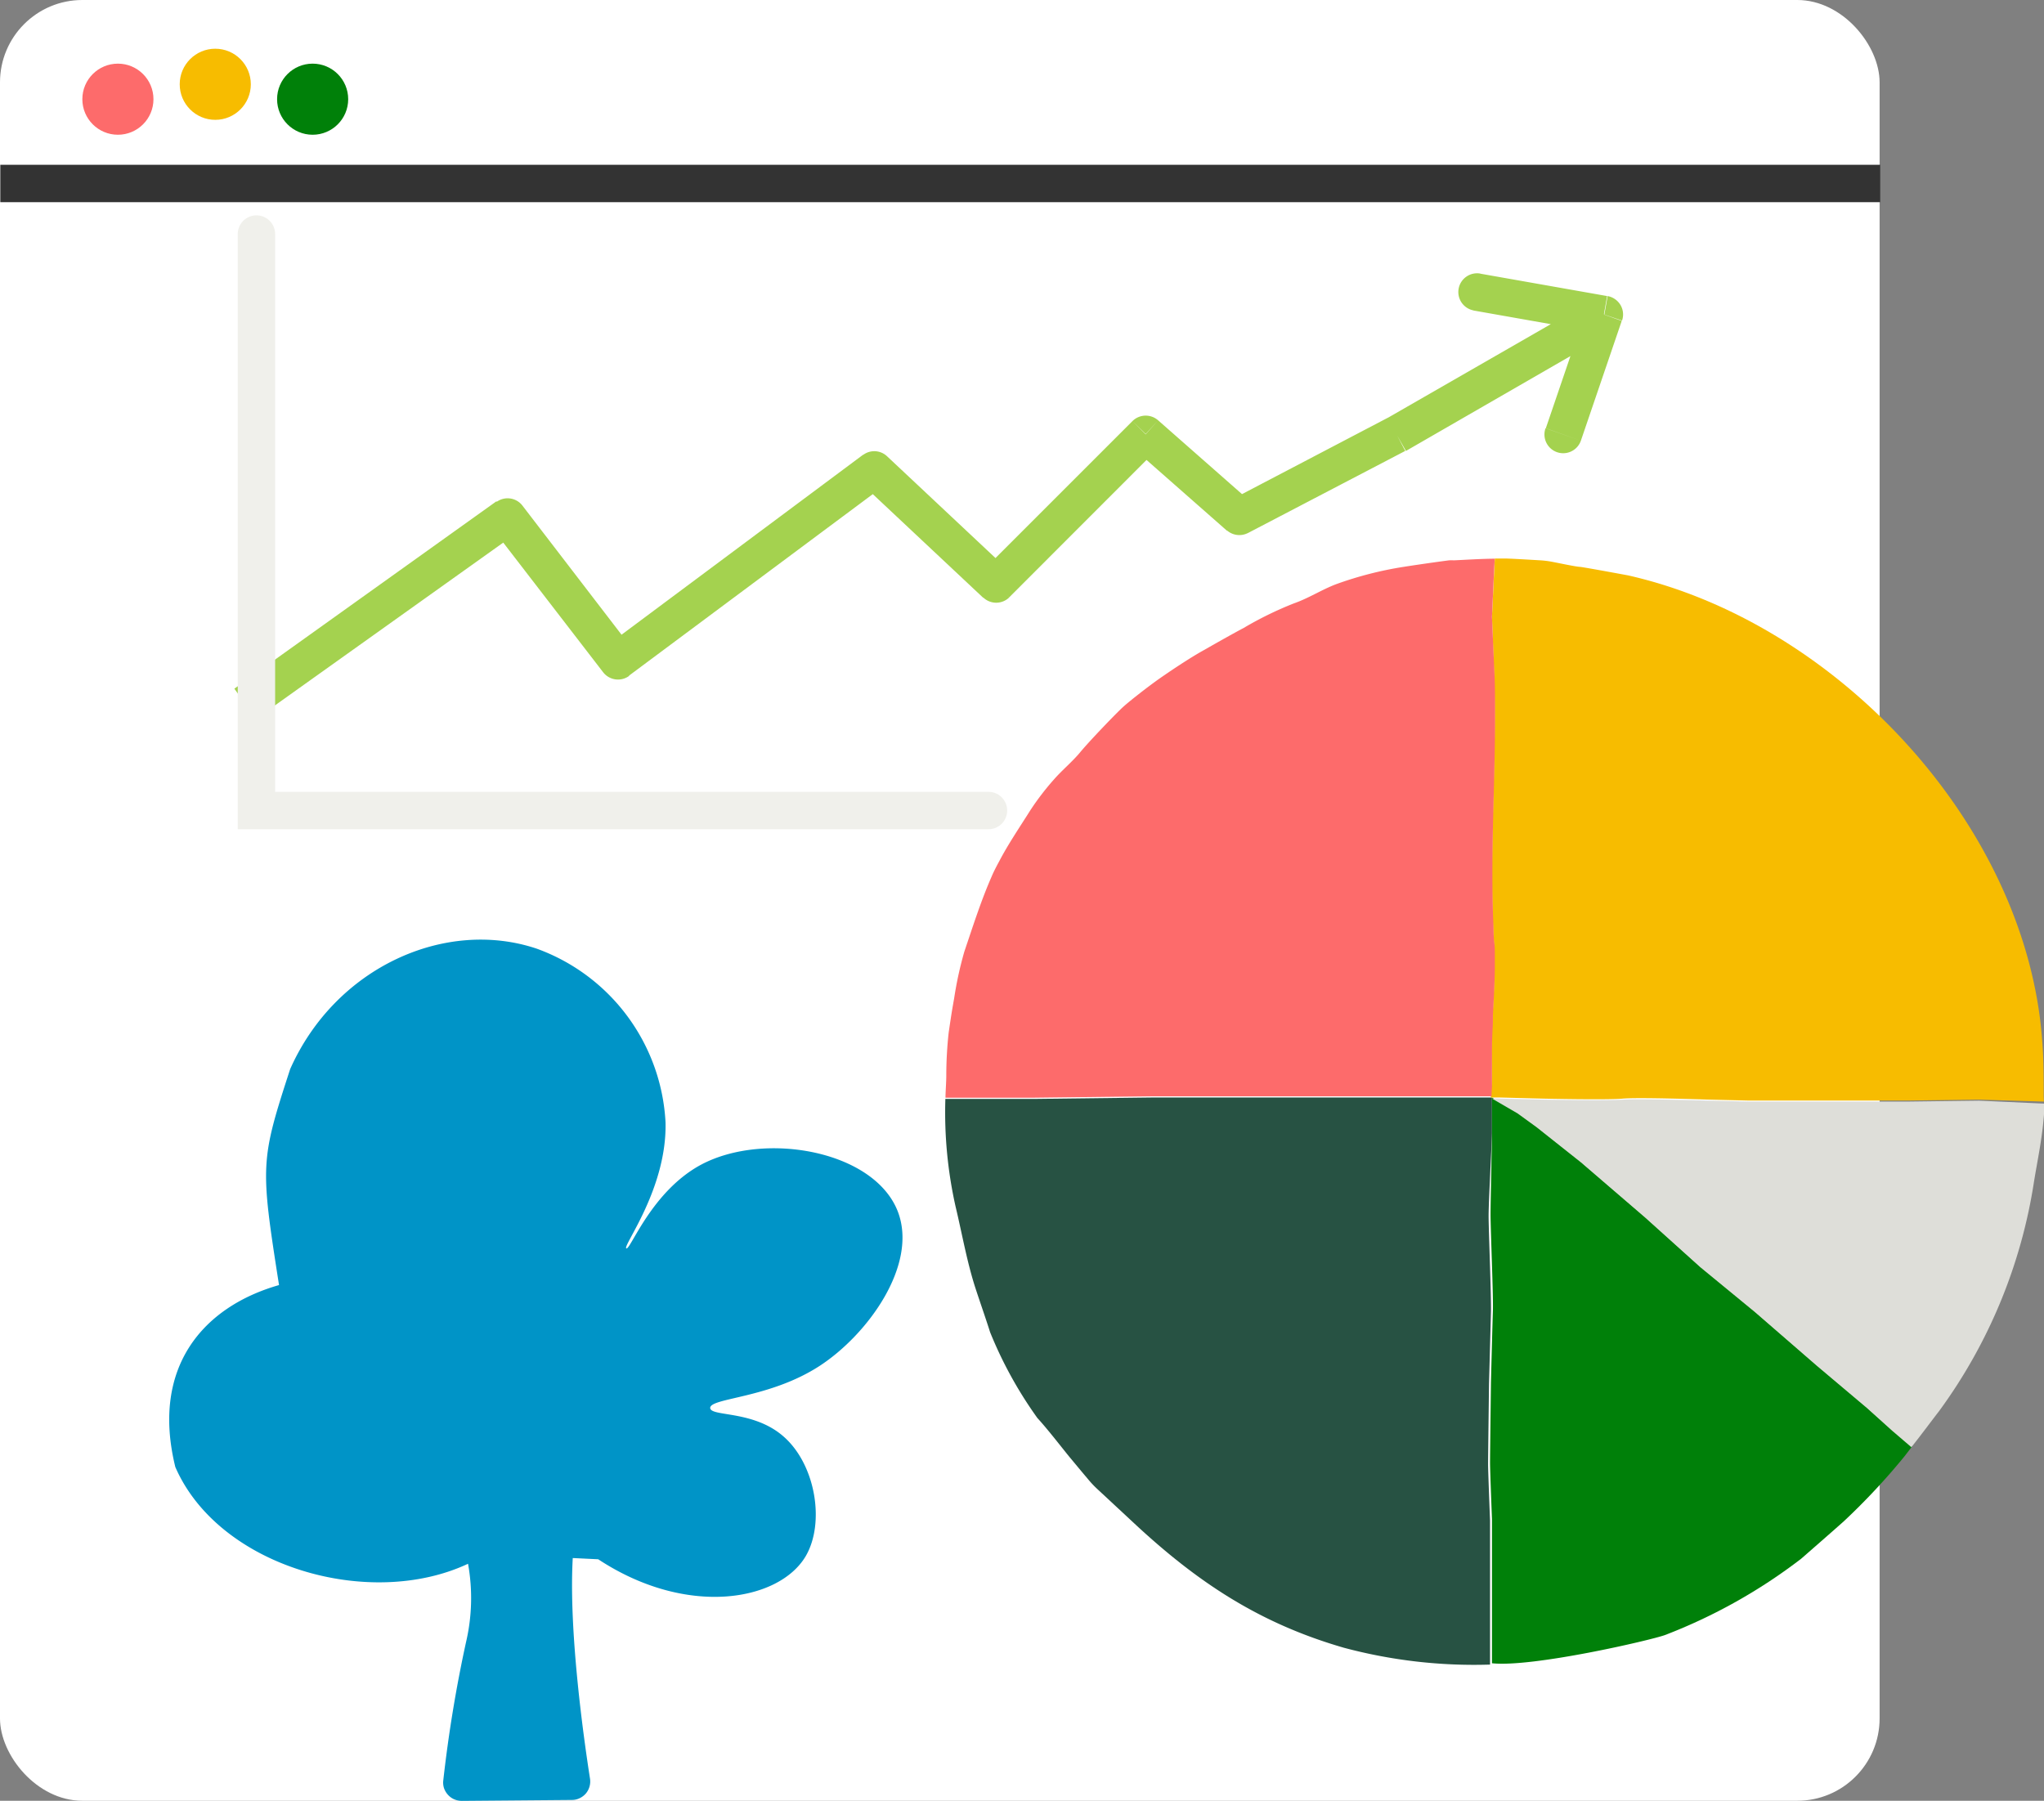
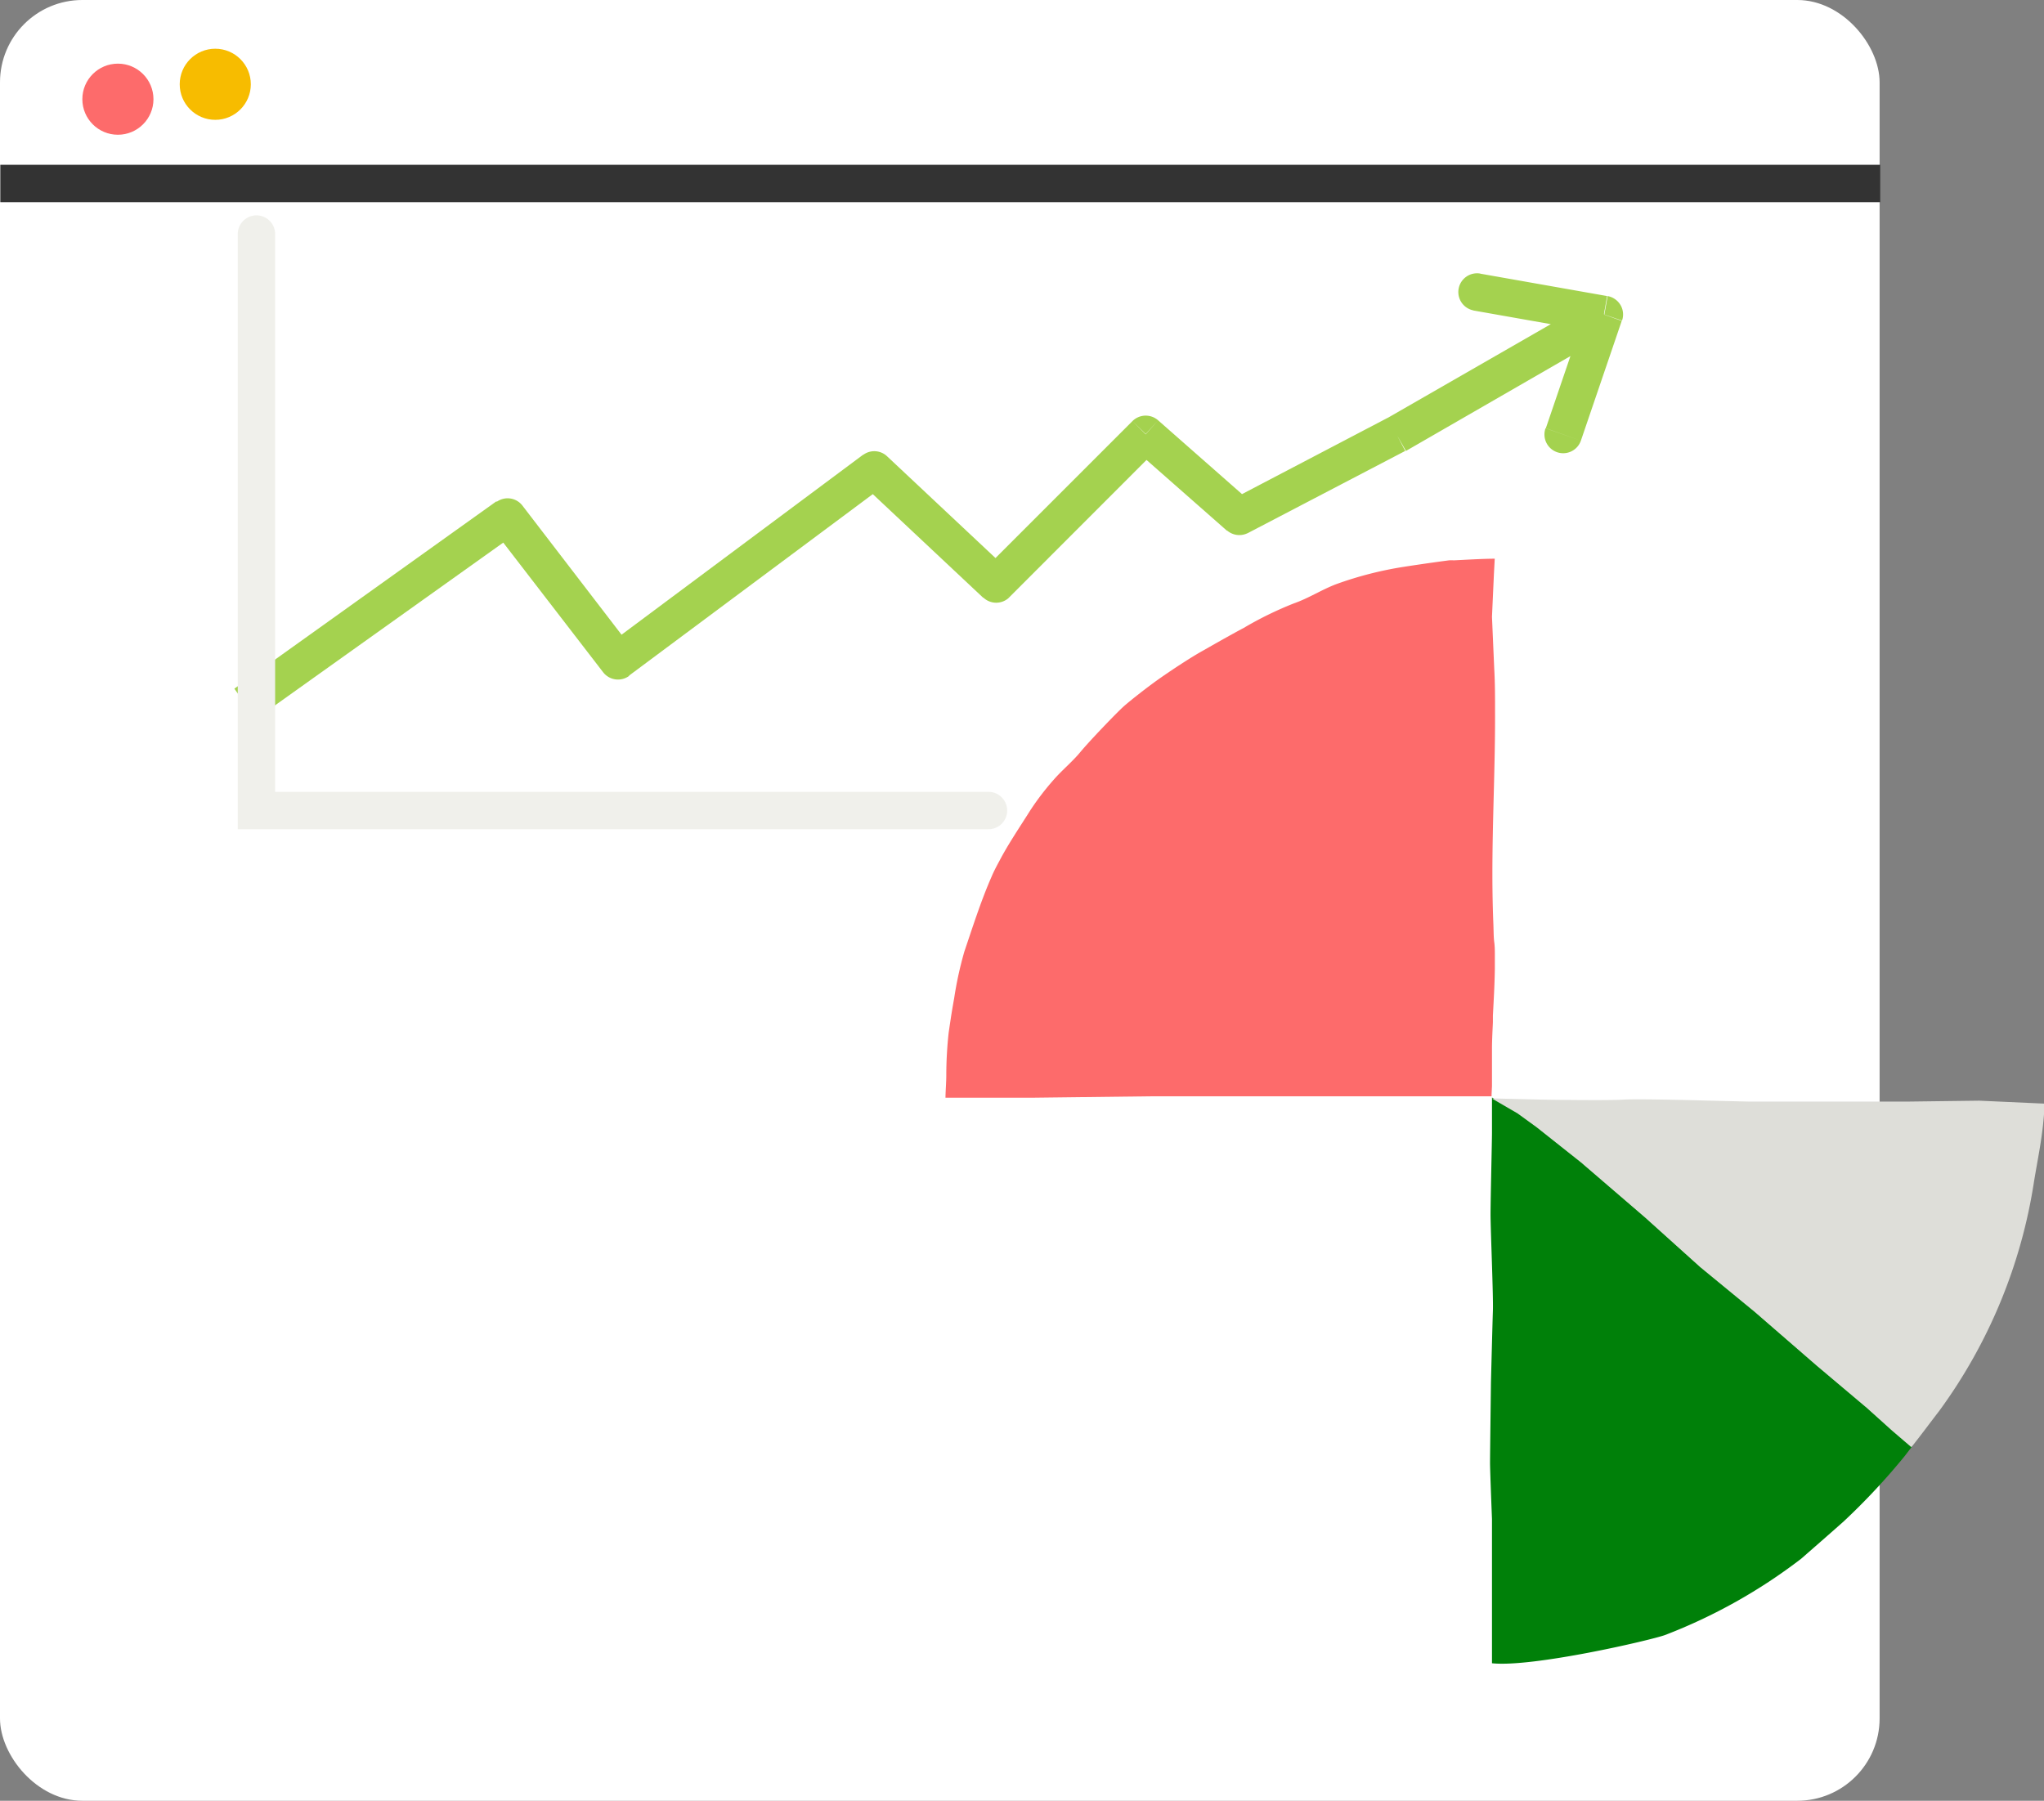
<svg xmlns="http://www.w3.org/2000/svg" id="Layer_1" data-name="Layer 1" viewBox="0 0 200.06 176.27">
  <rect x="0" y="0" width="200.06" height="176.27" fill="#808080" stroke="none" />
  <defs>
    <style>.cls-1{fill:#fff;}.cls-2{fill:#a4d24f;}.cls-10,.cls-3{fill:none;stroke-width:3.66px;}.cls-3{stroke:#f0f0eb;stroke-linecap:round;}.cls-4{fill:#0094c7;}.cls-5{fill:#275243;}.cls-6{fill:#008009;}.cls-7{fill:#deded9;}.cls-8{fill:#f7bc00;}.cls-9{fill:#fd6b6b;}.cls-10{stroke:#333;}</style>
  </defs>
  <rect class="cls-1" width="183.97" height="176.27" rx="8.06" />
  <path class="cls-2" d="M54.63,67.44l1.45-1.12A1.83,1.83,0,0,0,53.56,66ZM65.44,81.55,64,82.66a1.84,1.84,0,0,0,2.55.36Zm25.1-18.69,1.25-1.34a1.82,1.82,0,0,0-2.34-.13ZM102.45,74l-1.25,1.34a1.83,1.83,0,0,0,2.55,0Zm14.66-14.66L118.32,58a1.84,1.84,0,0,0-2.51.08Zm9.16,8.07-1.21,1.37a1.84,1.84,0,0,0,2.06.25ZM162,47.65l1.73.59a1.81,1.81,0,0,0-.15-1.52,1.86,1.86,0,0,0-1.26-.88Zm-5.76,11.13A1.83,1.83,0,1,0,159.7,60Zm-6.38-15.14a1.83,1.83,0,0,0-.64,3.61Zm-8.2,15.73.85,1.63,0,0,0,0ZM30,87.25,55.69,68.93l-2.13-3L27.91,84.27Zm23.13-18.7L64,82.66l2.91-2.23L56.08,66.32ZM66.53,83l25.1-18.69-2.18-2.94L64.34,80.08ZM89.29,64.19,101.2,75.37l2.5-2.67L91.79,61.52Zm14.46,11.14L118.4,60.67l-2.59-2.59L101.15,72.74ZM115.9,60.75l9.16,8.06,2.42-2.75L118.32,58Zm44.37-13.7-4,11.73L159.7,60l4-11.73Zm2-1.21-12.46-2.2-.64,3.61,12.46,2.2Zm-35.2,23.22L142.51,61l-1.7-3.25-15.39,8.06ZM142.58,61l20.34-11.73-1.83-3.17L140.75,57.79Z" transform="translate(-4.97 -16.86)" />
  <path class="cls-3" d="M30.07,39.77V96.2h71.65" transform="translate(-4.97 -16.86)" />
-   <path class="cls-4" d="M92.86,135.49c-2.28-6-13-7.91-19.2-4.66-4.92,2.59-7,8.45-7.39,8.23s4-5.85,3.84-12.34a19.15,19.15,0,0,0-12.61-17c-8.94-3-19.7,1.82-24.13,11.79-2.93,9-2.93,9.38-1.09,21.14-7.39,2.11-12.56,8-10.15,17.81,4.25,9.78,19,14,28.65,9.47a18.92,18.92,0,0,1-.2,7.69,132.31,132.31,0,0,0-2.22,13.49,1.79,1.79,0,0,0,.06.76,1.9,1.9,0,0,0,.38.66,1.79,1.79,0,0,0,.61.45,1.94,1.94,0,0,0,.75.16l10.8-.09a1.71,1.71,0,0,0,.74-.17,1.85,1.85,0,0,0,.61-.46,1.83,1.83,0,0,0,.41-1.44c-.68-4.35-2.09-14.61-1.69-21.61l2.49.12c8.65,5.7,17.66,4.12,20.29-.27,1.94-3.26,1-9.05-2.2-11.79-2.94-2.54-7.08-1.88-7.13-2.75,0-1,5.79-.92,10.7-4.11C89.92,147.49,94.82,140.69,92.86,135.49Z" transform="translate(-4.97 -16.86)" />
-   <path class="cls-5" d="M151,127.74v-3.45l-7.91,0-12.43,0-12.87,0-11.62.14-7.86,0H97.5a42.07,42.07,0,0,0,1,10.54c.63,2.63,1.1,5.35,1.92,7.91.48,1.47,1,2.94,1.46,4.39a40.25,40.25,0,0,0,4.63,8.4c1,1.08,2.55,3.1,3.19,3.87.41.49,1.21,1.46,1.73,2.07a10,10,0,0,0,1,1.06l3.57,3.32c6.22,5.79,12.27,9.78,20.5,12.16a49.3,49.3,0,0,0,14.31,1.65l0-1.16v-7.19l0-5.77s-.19-4.71-.19-5.52.09-7.86.09-7.86.15-5.53.19-7-.23-8-.23-9.43S151,128.51,151,127.74Z" transform="translate(-4.97 -16.86)" />
  <path class="cls-6" d="M190.11,156.8l-2.43-2.19-4.91-4.14-6.1-5.29-5.33-4.38-5.4-4.86-6.27-5.39-4.35-3.45-1.86-1.35L151,124.29v3.45c0,.77-.14,6.53-.14,8s.28,8,.23,9.43-.19,7-.19,7-.09,7.05-.09,7.86.19,5.52.19,5.52l0,5.77v7.19l0,1.16c4,.42,15.52-2.25,16.93-2.76a53.13,53.13,0,0,0,13.33-7.47s3.62-3.16,4.19-3.68a65,65,0,0,0,5.92-6.34l.77-1Z" transform="translate(-4.97 -16.86)" />
  <path class="cls-7" d="M198.68,124.6l-7,.09-7.39,0h-8.09l-4.2-.1s-6.62-.19-8.19-.09-7.81,0-7.81,0l-4.52-.11H151l2.51,1.46,1.86,1.35,4.35,3.45,6.27,5.39,5.4,4.86,5.33,4.38,6.1,5.29,4.91,4.14,2.43,2.19,1.89,1.62c1.07-1.35,1.63-2.13,2.71-3.53a51.07,51.07,0,0,0,9.3-22.52c.33-2,.75-4,.93-6.07.05-.51.08-1,.09-1.51Z" transform="translate(-4.97 -16.86)" />
-   <path class="cls-8" d="M205,124.19c0-1.84,0-3.69-.15-5.53-1.57-21.12-20.18-40.89-40.54-45.48,0,0-3.71-.69-4.66-.83-.36,0-1.88-.33-2.73-.49a8.9,8.9,0,0,0-1.17-.15c-1-.06-3-.18-3.53-.18l-.94,0-.08,1.5L151,77.24l.19,5.05c.34,8.95-.54,17.85,0,26.78.21,3.48-.2,7-.25,10.47,0,1.2.09,2.43,0,3.63l-.05,1.06v.06h.87l4.22.11s6.25.14,7.82,0,8.19.09,8.19.09l4.19.1h8.1l7.39,0,7-.09,6.35.19h0Z" transform="translate(-4.97 -16.86)" />
  <path class="cls-9" d="M151,123.17c0-.3,0-.6,0-.9s0-.61,0-.91,0-.31,0-.46c0-.3,0-.6,0-.9s0-.31,0-.46c0-.87.05-1.74.09-2.61l0-.66c.08-1.53.17-3.06.19-4.59,0-.43,0-.87,0-1.31s0-.87-.06-1.3-.06-1.12-.08-1.68c-.07-1.67-.1-3.34-.1-5,0-5.29.28-10.59.26-15.89,0-1.39,0-2.79-.08-4.19L151,77.24l.19-4.19.08-1.5c-1.25,0-3.28.13-4,.16a3.88,3.88,0,0,0-.48,0c-.71.09-2.8.38-4.39.63a35.49,35.49,0,0,0-6.67,1.71c-1.41.54-2.68,1.37-4.11,1.87a34.54,34.54,0,0,0-4.91,2.4c-1.34.71-3.49,1.94-4,2.23-1.1.61-2.78,1.71-4.05,2.59s-3.07,2.3-3.71,2.87-3.25,3.28-4.21,4.43c-.82,1-1.81,1.79-2.65,2.76a25.84,25.84,0,0,0-2.29,3c-1,1.59-2.14,3.27-3,4.91-.28.52-.54,1-.78,1.57C101,105,100.2,107.52,99.36,110a35.62,35.62,0,0,0-1,4.58c-.23,1.28-.29,1.68-.54,3.38a39,39,0,0,0-.23,4.13c0,.74-.07,1.48-.08,2.22h.76l7.86,0,11.63-.14,12.86,0,12.43,0,7.91,0V124Z" transform="translate(-4.97 -16.86)" />
  <circle class="cls-9" cx="11.54" cy="9.71" r="3.48" />
  <circle class="cls-8" cx="21.07" cy="8.25" r="3.48" />
-   <circle class="cls-6" cx="30.6" cy="9.71" r="3.48" />
  <path class="cls-10" d="M5,34.82h184" transform="translate(-4.97 -16.86)" />
</svg>